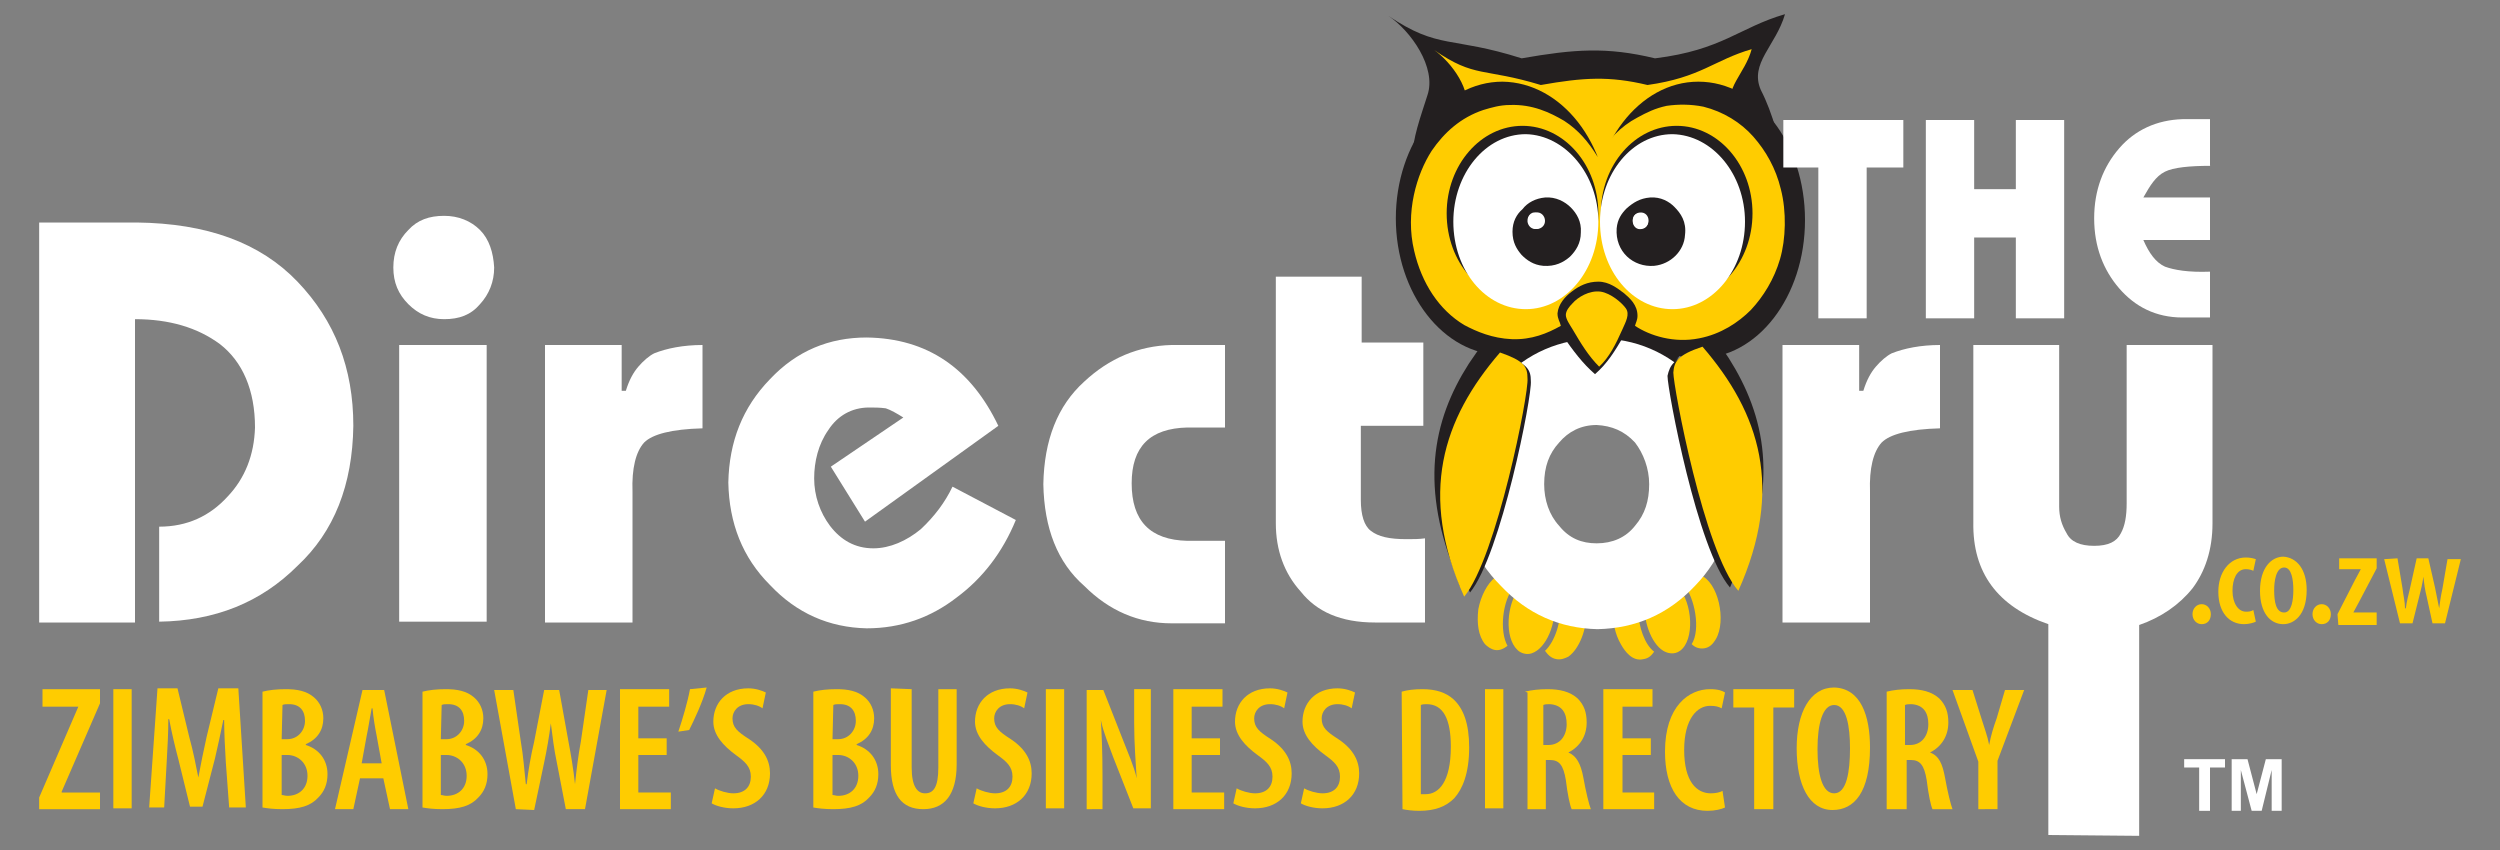
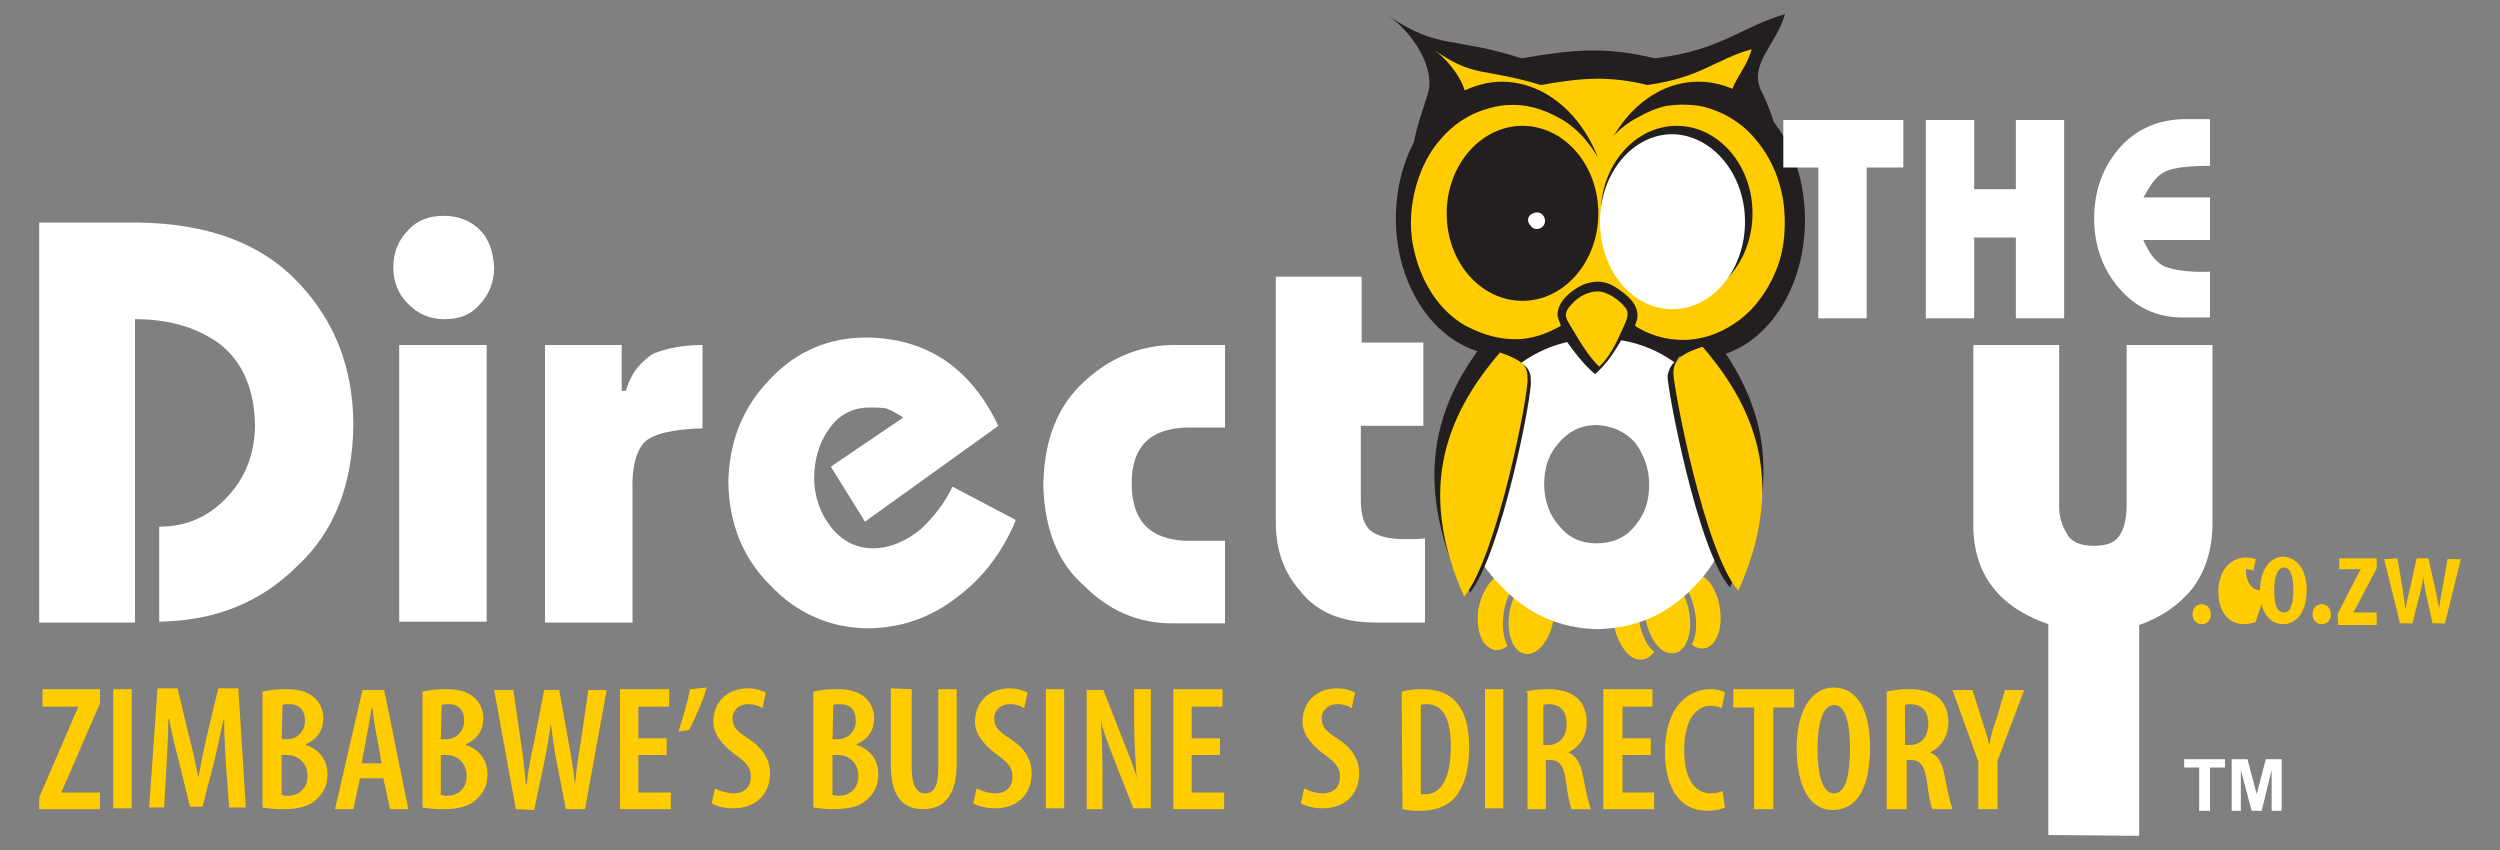
<svg xmlns="http://www.w3.org/2000/svg" version="1.1" baseProfile="tiny" id="Layer_1" width="100%" x="0px" y="0px" viewBox="-349 450 300 102" xml:space="preserve">
  <rect x="-349" y="450" width="300" height="102" fill="#808080" stroke="none" />
  <g>
    <polygon fill="#FFCC00" points="-344.3,545.7 -339.6,534.8 -339.6,534.8 -343.9,534.8 -343.9,532.7 -337,532.7 -337,534.4    -341.6,545 -341.6,545.1 -337,545.1 -337,547.1 -344.3,547.1  " />
    <rect x="-335.4" y="532.7" fill="#FFCC00" width="2.2" height="14.3" />
    <path fill="#FFCC00" d="M-321.9,541.5c-0.1-1.6-0.2-3.6-0.2-5.1h-0.1c-0.3,1.5-0.7,3.3-1,4.6l-1.5,5.8h-1.5l-1.4-5.7   c-0.4-1.5-0.8-3.2-1.1-4.8h-0.1c0,1.6-0.1,3.5-0.2,5.2l-0.3,5.4h-1.8l1-14.3h2.4l1.4,5.8c0.5,1.8,0.8,3.4,1.1,4.9l0,0   c0.3-1.6,0.6-3.1,1-4.9l1.4-5.8h2.4l0.9,14.3h-2L-321.9,541.5z" />
    <path fill="#FFCC00" d="M-315.2,545.4c0.2,0,0.4,0.1,0.7,0.1c1.4,0,2.4-0.9,2.4-2.4c0-1.6-1.2-2.5-2.4-2.5h-0.7V545.4z    M-315.2,538.7h0.7c1.2,0,2.1-1,2.1-2.2s-0.6-2-1.9-2c-0.4,0-0.6,0-0.8,0.1L-315.2,538.7L-315.2,538.7z M-317.5,533   c0.8-0.2,1.7-0.3,2.8-0.3c1.3,0,2.5,0.2,3.4,1c0.7,0.6,1.1,1.5,1.1,2.5c0,1.4-0.7,2.5-2.1,3.1v0.1c1.6,0.5,2.6,1.8,2.6,3.5   c0,1.2-0.4,2.1-1.1,2.8c-0.9,1-2.2,1.4-4.3,1.4c-1.1,0-1.8-0.1-2.4-0.2C-317.5,546.9-317.5,533-317.5,533z" />
    <path fill="#FFCC00" d="M-303.2,541.6l-0.6-3.3c-0.2-1-0.4-2.2-0.5-3.3h-0.1c-0.2,1-0.4,2.4-0.6,3.3l-0.6,3.3H-303.2z    M-305.8,543.4l-0.8,3.7h-2.2l3.3-14.3h2.6l2.9,14.3h-2.2l-0.8-3.7H-305.8z" />
    <path fill="#FFCC00" d="M-296.1,545.4c0.2,0,0.4,0.1,0.7,0.1c1.4,0,2.4-0.9,2.4-2.4c0-1.6-1.2-2.5-2.4-2.5h-0.7V545.4z    M-296.1,538.7h0.7c1.2,0,2.1-1,2.1-2.2s-0.6-2-1.9-2c-0.4,0-0.6,0-0.8,0.1L-296.1,538.7L-296.1,538.7z M-298.3,533   c0.8-0.2,1.7-0.3,2.8-0.3c1.3,0,2.5,0.2,3.4,1c0.7,0.6,1.1,1.5,1.1,2.5c0,1.4-0.7,2.5-2.1,3.1v0.1c1.6,0.5,2.6,1.8,2.6,3.5   c0,1.2-0.4,2.1-1.1,2.8c-0.9,1-2.2,1.4-4.3,1.4c-1.1,0-1.8-0.1-2.4-0.2V533z" />
    <path fill="#FFCC00" d="M-287.1,547.1l-2.6-14.3h2.3l0.9,6.2c0.3,1.7,0.4,3.3,0.6,5.1h0.1c0.2-1.7,0.5-3.4,0.9-5.1l1.2-6.2h1.8   l1.1,6.1c0.3,1.6,0.6,3.3,0.8,5.2l0,0c0.2-1.9,0.4-3.5,0.7-5.1l0.9-6.2h2.2l-2.6,14.3h-2.3l-1.1-5.7c-0.3-1.4-0.5-3-0.7-4.6l0,0   c-0.2,1.6-0.5,3.3-0.8,4.7l-1.2,5.7L-287.1,547.1L-287.1,547.1z" />
    <polygon fill="#FFCC00" points="-269,540.6 -272.4,540.6 -272.4,545.1 -268.5,545.1 -268.5,547.1 -274.6,547.1 -274.6,532.7    -268.7,532.7 -268.7,534.8 -272.4,534.8 -272.4,538.6 -269,538.6  " />
    <path fill="#FFCC00" d="M-264.2,532.5c-0.5,1.8-1.5,3.9-2.1,5.1l-1.3,0.2c0.5-1.5,1.1-3.5,1.4-5.1L-264.2,532.5z" />
    <path fill="#FFCC00" d="M-263.2,544.6c0.5,0.3,1.5,0.6,2.2,0.6c1.4,0,2.1-0.8,2.1-2s-0.7-1.8-1.8-2.6c-1.5-1.1-2.7-2.4-2.7-4   c0-2.2,1.5-4,4.2-4c0.9,0,1.7,0.3,2.1,0.5l-0.4,1.9c-0.4-0.3-1-0.5-1.7-0.5c-1.3,0-1.9,0.9-1.9,1.7c0,1.1,0.6,1.6,2,2.5   c1.8,1.2,2.5,2.6,2.5,4.1c0,2.6-1.8,4.2-4.4,4.2c-1.1,0-2.1-0.3-2.6-0.6L-263.2,544.6z" />
    <path fill="#FFCC00" d="M-249.1,545.4c0.2,0,0.4,0.1,0.7,0.1c1.4,0,2.4-0.9,2.4-2.4c0-1.6-1.2-2.5-2.4-2.5h-0.7V545.4z    M-249.1,538.7h0.7c1.2,0,2.1-1,2.1-2.2s-0.6-2-1.9-2c-0.4,0-0.6,0-0.8,0.1L-249.1,538.7L-249.1,538.7z M-251.4,533   c0.8-0.2,1.7-0.3,2.8-0.3c1.3,0,2.5,0.2,3.4,1c0.7,0.6,1.1,1.5,1.1,2.5c0,1.4-0.7,2.5-2.1,3.1v0.1c1.6,0.5,2.6,1.8,2.6,3.5   c0,1.2-0.4,2.1-1.1,2.8c-0.9,1-2.2,1.4-4.3,1.4c-1.1,0-1.8-0.1-2.4-0.2V533z" />
    <path fill="#FFCC00" d="M-239.6,532.7v9.4c0,2.3,0.7,3.1,1.6,3.1c1,0,1.6-0.7,1.6-3.1v-9.4h2.2v9c0,3.7-1.5,5.4-4,5.4   c-2.6,0-3.9-1.7-3.9-5.3v-9.2L-239.6,532.7L-239.6,532.7z" />
    <path fill="#FFCC00" d="M-231.8,544.6c0.5,0.3,1.5,0.6,2.2,0.6c1.4,0,2.1-0.8,2.1-2s-0.7-1.8-1.8-2.6c-1.5-1.1-2.7-2.4-2.7-4   c0-2.2,1.5-4,4.2-4c0.9,0,1.7,0.3,2.1,0.5l-0.4,1.9c-0.4-0.3-1-0.5-1.7-0.5c-1.3,0-1.9,0.9-1.9,1.7c0,1.1,0.6,1.6,2,2.5   c1.8,1.2,2.5,2.6,2.5,4.1c0,2.6-1.8,4.2-4.4,4.2c-1.1,0-2.1-0.3-2.6-0.6L-231.8,544.6z" />
    <rect x="-223.5" y="532.7" fill="#FFCC00" width="2.2" height="14.3" />
    <path fill="#FFCC00" d="M-218.6,547.1v-14.3h2l2.4,6.1c0.5,1.3,1.3,3.1,1.6,4.5l0,0c-0.1-1.8-0.3-4.1-0.3-6.6v-4.1h2V547h-2.1   l-2.4-6.1c-0.5-1.4-1.2-3-1.5-4.5l0,0c0.1,1.6,0.2,3.7,0.2,6.7v4H-218.6L-218.6,547.1z" />
    <polygon fill="#FFCC00" points="-202.6,540.6 -206,540.6 -206,545.1 -202.1,545.1 -202.1,547.1 -208.2,547.1 -208.2,532.7    -202.3,532.7 -202.3,534.8 -206,534.8 -206,538.6 -202.6,538.6  " />
-     <path fill="#FFCC00" d="M-200.6,544.6c0.5,0.3,1.5,0.6,2.2,0.6c1.4,0,2.1-0.8,2.1-2s-0.7-1.8-1.8-2.6c-1.5-1.1-2.7-2.4-2.7-4   c0-2.2,1.5-4,4.2-4c0.9,0,1.7,0.3,2.1,0.5l-0.4,1.9c-0.4-0.3-1-0.5-1.7-0.5c-1.3,0-1.9,0.9-1.9,1.7c0,1.1,0.6,1.6,2,2.5   c1.8,1.2,2.5,2.6,2.5,4.1c0,2.6-1.8,4.2-4.4,4.2c-1.1,0-2.1-0.3-2.6-0.6L-200.6,544.6z" />
    <path fill="#FFCC00" d="M-192.5,544.6c0.5,0.3,1.5,0.6,2.2,0.6c1.4,0,2.1-0.8,2.1-2s-0.7-1.8-1.8-2.6c-1.5-1.1-2.7-2.4-2.7-4   c0-2.2,1.5-4,4.2-4c0.9,0,1.7,0.3,2.1,0.5l-0.4,1.9c-0.4-0.3-1-0.5-1.7-0.5c-1.3,0-1.9,0.9-1.9,1.7c0,1.1,0.6,1.6,2,2.5   c1.8,1.2,2.5,2.6,2.5,4.1c0,2.6-1.8,4.2-4.4,4.2c-1.1,0-2.1-0.3-2.6-0.6L-192.5,544.6z" />
    <path fill="#FFCC00" d="M-178.5,545.3c0.2,0,0.4,0,0.6,0c1.5,0,3-1.4,3-5.7c0-3.3-0.9-5.1-2.9-5.1c-0.2,0-0.5,0-0.7,0.1   L-178.5,545.3L-178.5,545.3z M-180.8,533c0.7-0.2,1.5-0.3,2.5-0.3c1.6,0,2.8,0.4,3.7,1.2c1.2,1.1,1.9,2.9,1.9,5.8   c0,3.1-0.8,5-1.8,6.1c-1,1-2.3,1.5-4.2,1.5c-0.8,0-1.5-0.1-2-0.2L-180.8,533L-180.8,533z" />
    <rect x="-170.8" y="532.7" fill="#FFCC00" width="2.2" height="14.3" />
    <path fill="#FFCC00" d="M-163.8,539.4h0.6c1.4,0,2.2-1.1,2.2-2.5c0-1.4-0.6-2.3-2-2.4c-0.3,0-0.6,0-0.8,0.1V539.4z M-166,533   c0.8-0.2,1.7-0.3,2.7-0.3c1.5,0,2.7,0.3,3.6,1.1c0.8,0.8,1.1,1.7,1.1,2.9c0,1.6-0.8,2.9-2.2,3.6l0,0c1,0.4,1.5,1.4,1.8,3   c0.3,1.7,0.7,3.3,0.9,3.8h-2.3c-0.2-0.4-0.5-1.8-0.7-3.5c-0.3-1.8-0.8-2.4-1.9-2.4h-0.5v5.9h-2.2v-14L-166,533L-166,533z" />
    <polygon fill="#FFCC00" points="-150.9,540.6 -154.3,540.6 -154.3,545.1 -150.5,545.1 -150.5,547.1 -156.6,547.1 -156.6,532.7    -150.7,532.7 -150.7,534.8 -154.3,534.8 -154.3,538.6 -150.9,538.6  " />
    <path fill="#FFCC00" d="M-142,546.9c-0.4,0.2-1.2,0.4-2.1,0.4c-3.3,0-5.1-2.7-5.1-7.1c0-5.5,2.9-7.5,5.4-7.5c1,0,1.5,0.2,1.8,0.4   l-0.4,1.9c-0.4-0.2-0.7-0.3-1.4-0.3c-1.5,0-3.1,1.5-3.1,5.3c0,3.8,1.5,5.2,3.2,5.2c0.5,0,1.1-0.1,1.4-0.3L-142,546.9z" />
    <polygon fill="#FFCC00" points="-138.5,534.9 -141,534.9 -141,532.7 -133.7,532.7 -133.7,534.9 -136.2,534.9 -136.2,547.1    -138.5,547.1  " />
    <path fill="#FFCC00" d="M-130.9,539.9c0,3.1,0.6,5.3,2,5.3c1.5,0,1.9-2.6,1.9-5.4c0-2.6-0.4-5.2-1.9-5.2   C-130.3,534.6-130.9,536.9-130.9,539.9 M-124.6,539.7c0,5.4-1.9,7.5-4.5,7.5c-2.8,0-4.3-3-4.3-7.4c0-4.3,1.6-7.3,4.5-7.3   C-125.7,532.6-124.6,535.9-124.6,539.7" />
    <path fill="#FFCC00" d="M-120.4,539.4h0.6c1.4,0,2.2-1.1,2.2-2.5c0-1.4-0.6-2.3-2-2.4c-0.3,0-0.6,0-0.8,0.1V539.4z M-122.6,533   c0.8-0.2,1.7-0.3,2.7-0.3c1.5,0,2.7,0.3,3.6,1.1c0.8,0.8,1.1,1.7,1.1,2.9c0,1.6-0.8,2.9-2.2,3.6l0,0c1.1,0.4,1.5,1.4,1.8,3   c0.3,1.7,0.7,3.3,0.9,3.8h-2.4c-0.2-0.4-0.5-1.8-0.7-3.5c-0.3-1.8-0.8-2.4-1.9-2.4h-0.5v5.9h-2.4L-122.6,533L-122.6,533z" />
    <path fill="#FFCC00" d="M-111.6,547.1v-5.7l-3.1-8.6h2.4l1.1,3.5c0.3,1,0.7,2,0.9,3.1l0,0c0.2-1.1,0.5-2.1,0.9-3.2l1-3.4h2.3   l-3.2,8.5v5.8C-109.4,547.1-111.6,547.1-111.6,547.1z" />
    <path fill="#FFCC00" d="M-145,519c2.2,0.8,3.2,5.5,1.9,7.7c-0.3,0.5-0.7,1-1.4,1.1c-0.7,0.1-1.2-0.2-1.5-0.5c1.1-1.7,0.4-5.6-1-7.2   C-146.3,519.8-145.6,519.4-145,519" />
    <path fill="#FFCC00" d="M-167.3,520.4c-1.4,1.6-1.8,5.3-0.8,7.1c-0.4,0.3-0.9,0.6-1.5,0.5c-0.5-0.1-0.9-0.4-1.2-0.7   c-0.8-1-1-2.5-0.8-4.2c0.3-1.6,1.1-3.1,2-3.8h0.1C-168.6,519.6-167.9,520-167.3,520.4" />
    <path fill="#FFCC00" d="M-147.6,520.5c1.7,1.8,2,6.3,0.2,7.6c-0.7,0.5-1.5,0.3-2,0c-1.5-0.9-2.5-3.8-2.2-6   C-150.2,521.7-148.8,521.1-147.6,520.5" />
    <path fill="#FFCC00" d="M-166.7,520.6c1.4,0.6,2.7,1.2,4.2,1.7c0.3,2.4-0.9,5.5-2.7,6.1c-0.6,0.2-1.3,0-1.7-0.4   C-168.5,526.5-168.2,522.5-166.7,520.6" />
    <path fill="#FFCC00" d="M-152.4,522.5c0.1,0.2,0,0.5,0,0.8c0,1.9,0.8,4.1,1.9,4.9c-0.3,0.4-0.6,0.8-1.3,0.9   c-1.3,0.3-2.2-0.9-2.7-1.8c-0.7-1.2-1-2.7-0.9-4C-154.3,523.1-153.2,522.8-152.4,522.5" />
-     <path fill="#FFCC00" d="M-158.7,523.4c0.2,2-0.8,4.5-2.1,5.4c-0.4,0.2-0.9,0.4-1.4,0.3c-0.7-0.1-1.1-0.6-1.4-1   c1.2-1.1,2-3.6,1.8-5.6C-160.8,522.9-159.8,523.2-158.7,523.4" />
    <path fill="#231F20" d="M-170.6,493.3c-4.5,6.4-6.4,13.6-2.8,23.5c2.5-3.8,5.1-19.6,4.9-21C-168.5,494.6-168.8,494-170.6,493.3" />
    <path fill="none" stroke="#231F20" stroke-width="3.173" d="M-170.6,493.3c-4.5,6.4-6.4,13.6-2.8,23.5c2.5-3.8,5.1-19.6,4.9-21   C-168.5,494.6-168.8,494-170.6,493.3z" />
    <path fill="#231F20" d="M-143.7,492.6c4.5,6.5,6.5,13.7,2.8,23.6c-2.7-3.8-5.1-19.7-5.1-21.1C-145.9,494-145.7,493.5-143.7,492.6" />
    <path fill="none" stroke="#231F20" stroke-width="3.173" d="M-143.7,492.6c4.5,6.5,6.5,13.7,2.8,23.6c-2.7-3.8-5.1-19.7-5.1-21.1   C-145.9,494-145.7,493.5-143.7,492.6z" />
    <path fill="#231F20" d="M-146.1,488c0,5.4-5.3,9.9-11.9,9.9s-11.9-4.5-11.9-9.9s5.3-9.9,11.9-9.9S-146.1,482.5-146.1,488" />
    <ellipse fill="none" stroke="#231F20" stroke-width="0.118" cx="-158" cy="488" rx="11.9" ry="9.9" />
    <path fill="#FFFFFF" d="M-329.9,513.2c3.4,0,6.1-1.3,8.2-3.6c2.1-2.2,3.2-5,3.3-8.3c0-4.5-1.5-7.9-4.2-10c-2.7-2-6.1-3-10.2-3v36.4   h-11.5v-48h11.7c8.4,0.1,14.8,2.4,19.3,7.1c4.5,4.7,6.7,10.4,6.7,17.3c-0.1,7.1-2.3,12.7-6.7,16.8c-4.4,4.4-9.9,6.6-16.6,6.7   C-329.9,524.6-329.9,513.2-329.9,513.2z" />
    <path fill="#FFFFFF" d="M-290.6,524.6h-10.5v-33.2h10.5V524.6z M-301.8,482.1c0-1.8,0.6-3.3,1.8-4.5c1.1-1.2,2.5-1.7,4.3-1.7   c1.7,0,3.2,0.6,4.3,1.7c1.1,1.1,1.6,2.7,1.7,4.5c0,1.7-0.6,3.2-1.7,4.4c-1.1,1.3-2.5,1.8-4.3,1.8c-1.7,0-3.1-0.6-4.3-1.8   C-301.2,485.3-301.8,483.9-301.8,482.1" />
    <path fill="#FFFFFF" d="M-274.4,496.9h0.5c0.4-1.3,0.9-2.2,1.5-2.9c0.6-0.7,1.3-1.3,1.9-1.6c1.5-0.6,3.5-1,5.8-1v10   c-3.7,0.1-6,0.7-7,1.7c-1,1.1-1.5,3.1-1.4,5.9v15.7h-10.5v-33.3h9.2V496.9z" />
    <path fill="#FFFFFF" d="M-245.2,512.6l-4.1-6.6l8.7-5.9c-0.8-0.5-1.5-0.9-2.1-1.1c-0.7-0.1-1.4-0.1-2-0.1c-2.1,0-3.8,1-4.9,2.7   c-1.2,1.7-1.7,3.8-1.7,5.8c0,2.1,0.7,4.1,1.9,5.7c1.3,1.7,3,2.7,5.2,2.7c2,0,4-0.9,5.7-2.3c1.6-1.5,2.9-3.2,3.8-5.1l7.6,4   c-1.6,3.9-4,7-7.1,9.3c-3.1,2.4-6.7,3.7-10.8,3.7c-4.5-0.1-8.4-1.8-11.6-5.2c-3.3-3.3-4.9-7.4-5-12.3c0.1-4.9,1.7-9,5-12.4   c3.2-3.4,7.1-5,11.6-5c7.3,0.1,12.5,3.7,15.8,10.6L-245.2,512.6z" />
    <path fill="#FFFFFF" d="M-202,501.3h-4.5c-4.5,0.1-6.7,2.3-6.7,6.7c0,4.5,2.2,6.8,6.7,6.9h4.5v9.9h-6.4c-4,0-7.5-1.5-10.5-4.5   c-3.2-2.8-4.8-6.9-4.9-12.2c0.1-5.3,1.7-9.4,4.9-12.3c3-2.8,6.5-4.3,10.5-4.4h6.4V501.3z" />
    <path fill="#FFFFFF" d="M-178.2,491.1v10h-7.5v8.9c0,1.8,0.4,3.1,1.2,3.7c0.9,0.7,2.2,1,4.3,1c0.8,0,1.5,0,2.2-0.1v10.1h-6   c-4.1,0-7-1.3-8.9-3.7c-2-2.2-3-5-3-8.2v-29.6h10.3v7.9C-185.7,491.1-178.2,491.1-178.2,491.1z" />
    <path fill="#FFFFFF" d="M-163.7,508.1c0,1.9,0.6,3.7,1.8,5c1.2,1.5,2.7,2.1,4.5,2.1c1.9,0,3.5-0.7,4.6-2.1c1.2-1.4,1.7-3,1.7-5   c0-1.9-0.7-3.7-1.7-5c-1.3-1.4-2.8-2-4.6-2.1c-1.9,0-3.4,0.8-4.5,2.1C-163.1,504.4-163.7,506-163.7,508.1 M-173.9,508.1   c0.1-4.9,1.7-9.1,5-12.4c3.2-3.4,7.1-5,11.6-5.1c4.6,0,8.5,1.7,11.7,5c3.2,3.3,4.8,7.5,4.9,12.4c-0.1,4.8-1.7,9-4.9,12.3   c-3.2,3.4-7.1,5.1-11.7,5.2c-4.5-0.1-8.4-1.8-11.6-5.2C-172.2,517-173.8,512.9-173.9,508.1" />
-     <path fill="#FFFFFF" d="M-125.9,496.9h0.5c0.4-1.3,0.9-2.2,1.5-2.9s1.3-1.3,1.9-1.6c1.5-0.6,3.5-1,5.8-1v10c-3.7,0.1-6,0.7-7,1.7   c-1,1.1-1.5,3.1-1.4,5.9v15.7h-10.5v-33.3h9.2V496.9C-125.8,496.9-125.9,496.9-125.9,496.9z" />
    <path fill="#FFFFFF" d="M-103.2,550.2v-25.3c-6.1-2.1-9.1-6.2-9-12.2v-21.3h10.3v19.4c0,1.2,0.3,2.2,0.9,3.2c0.5,1,1.6,1.5,3.3,1.5   s2.7-0.5,3.2-1.5c0.5-0.9,0.7-2.1,0.7-3.6v-19h10.3v21.4c0,3.2-0.9,5.8-2.4,7.8c-1.6,2-3.8,3.5-6.4,4.4v25.3L-103.2,550.2   L-103.2,550.2z" />
    <path fill="#231F20" d="M-135.5,481.5c2.2-5.1,0.6-15.3-2.2-20.7c-1.4-3.2,1.8-5.3,2.9-9.1c-5.5,1.6-7.5,4.3-15.6,5.3   c-5.8-1.4-9.7-1.1-16,0c-8.5-2.7-9.9-1-16-5.1c2.7,1.8,5.8,6.2,4.7,9.5c-1.6,5.1-4.2,10.9,2.8,14.2L-135.5,481.5z" />
    <path fill="#FFCC00" d="M-139.4,479.7c1.7-4.1,0.5-12.2-1.7-16.5c-1.1-2.6,1.5-4.3,2.3-7.3c-4.5,1.3-6.1,3.4-12.5,4.3   c-4.6-1.1-7.7-0.9-12.8,0c-6.9-2.1-7.9-0.8-12.8-4.2c2.1,1.5,4.6,4.9,3.8,7.5c-1.4,4.1-3.3,8.7,2.2,11.4L-139.4,479.7z" />
    <path fill="#231F20" d="M-155.9,476.2c0,9-5.7,16.4-12.8,16.4s-12.8-7.4-12.8-16.4s5.7-16.4,12.8-16.4   C-161.6,459.9-155.9,467.2-155.9,476.2" />
    <path fill="#231F20" d="M-157.6,494.9c-1.5-1.3-2.6-2.8-3.8-4.5c-0.3-0.5-0.9-1.2-0.9-1.7s0.5-1,0.9-1.4c0.7-0.7,2.4-1.6,4-1.4   c1.4,0.2,3,1.3,3.6,2c0.6,0.8,0,1.6-0.4,2.5C-155.2,492.1-156.1,493.6-157.6,494.9" />
    <path fill="#231F20" d="M-132.4,476.4c0,9.2-5.7,16.6-12.8,16.6s-12.8-7.5-12.8-16.6s5.7-16.6,12.8-16.6S-132.4,467.2-132.4,476.4" />
    <path fill="#FFCC00" d="M-155.3,474.8c-0.6,0.6-1.1,1.4-1.2,2.4c-0.3,2.7,1.9,4.6,4.5,4.5c1.9-0.1,3.5-1.7,3.7-3.7   c0.1-1.5-0.5-2.6-1.3-3.4c-0.7-0.6-1.7-1.2-2.9-1.1C-153.8,473.7-154.7,474.2-155.3,474.8 M-164.7,474.8c-0.7,0.7-1.2,1.6-1.2,2.7   c0,1.3,0.5,2.1,1.1,2.8c0.6,0.7,1.5,1.3,2.6,1.3c1.4,0.1,2.4-0.4,3.2-1.1c0.8-0.7,1.3-1.5,1.3-2.9c0-1.3-0.5-2.3-1.2-3   s-1.7-1.3-3.1-1.2C-163.1,473.7-164.1,474.2-164.7,474.8 M-157.3,468.8c1.3-2,2.7-3.6,4.8-4.7c1.1-0.6,2.1-1.1,3.5-1.4   c1.4-0.2,2.9-0.2,4.4,0.1c2.4,0.6,4.5,1.9,6,3.6c1.5,1.7,2.7,3.8,3.3,6.3c0.7,2.7,0.6,6-0.1,8.4c-0.7,2.4-2,4.5-3.5,6.1   c-1.5,1.5-3.6,2.9-6.2,3.4c-3,0.6-5.9-0.3-7.7-1.5c0.1-0.4,0.3-0.7,0.3-1.2c0-1.3-0.9-2.1-1.6-2.7c-0.8-0.6-1.8-1.4-3.1-1.4   s-2.3,0.5-3.2,1.2c-0.8,0.6-1.6,1.5-1.7,2.6c0,0.7,0.3,1,0.4,1.5c-1.6,0.9-3.5,1.7-5.9,1.6c-2.3-0.1-4.2-0.9-5.7-1.7   c-3-1.8-5.1-5-6-8.9c-1.1-4.6,0.3-9.2,2.1-12c1.5-2.2,3.5-4,6.2-4.9c1-0.3,2-0.6,3.2-0.6c2.7-0.1,4.8,0.9,6.5,1.9   C-159.6,465.6-158.4,467-157.3,468.8" />
    <path fill="#231F20" d="M-157.2,475.6c0,5.8-4.1,10.5-9.1,10.5s-9.1-4.6-9.1-10.5c0-5.8,4.1-10.5,9.1-10.5   S-157.2,469.8-157.2,475.6" />
    <path fill="#231F20" d="M-138.7,475.6c0,5.8-4.1,10.5-9.1,10.5s-9.1-4.6-9.1-10.5c0-5.8,4.1-10.5,9.1-10.5   S-138.7,469.8-138.7,475.6" />
-     <path fill="#FFFFFF" d="M-157.2,476.6c0,5.8-3.9,10.5-8.7,10.5s-8.7-4.6-8.7-10.5c0-5.8,3.9-10.5,8.7-10.5   C-161.2,466.2-157.2,470.9-157.2,476.6" />
    <path fill="#FFFFFF" d="M-139.6,476.6c0,5.8-3.9,10.5-8.7,10.5s-8.7-4.6-8.7-10.5c0-5.8,3.9-10.5,8.7-10.5   C-143.5,466.2-139.6,470.9-139.6,476.6" />
    <path fill="#231F20" d="M-165.5,477.1c0.5,0.7,1.7,0.4,1.7-0.6c0-0.5-0.5-1-1.1-1C-165.5,475.5-166,476.4-165.5,477.1    M-163.6,473.7c1.3-0.1,2.4,0.5,3.1,1.2c0.7,0.7,1.3,1.7,1.2,3c0,1.3-0.6,2.2-1.3,2.9c-0.8,0.7-1.8,1.2-3.2,1.1   c-1.2-0.1-2-0.7-2.6-1.3c-0.6-0.7-1.1-1.5-1.1-2.8c0-1.2,0.5-2.1,1.2-2.7C-165.7,474.3-164.7,473.8-163.6,473.7" />
-     <path fill="#231F20" d="M-152.2,477.5c1.4,0,1.2-2-0.1-1.9C-153.4,475.6-153.3,477.5-152.2,477.5 M-151,473.7   c1.3-0.1,2.3,0.5,2.9,1.1c0.8,0.8,1.5,1.8,1.3,3.4c-0.1,1.9-1.7,3.5-3.7,3.7c-2.5,0.2-4.7-1.7-4.5-4.5c0.1-1.1,0.6-1.8,1.2-2.4   C-153,474.3-152.2,473.8-151,473.7" />
    <path fill="#FFFFFF" d="M-164.7,475.5c0.6-0.1,1.1,0.4,1.1,1c0,1-1.3,1.3-1.7,0.6C-166,476.4-165.5,475.6-164.7,475.5" />
    <path fill="#FFFFFF" d="M-152.2,475.5c1.3-0.1,1.4,1.9,0.1,1.9C-153.3,477.5-153.4,475.6-152.2,475.5" />
    <path fill="#FFCC00" d="M-157.1,494c-1.3-1.3-2.2-2.8-3.2-4.5c-0.3-0.5-0.8-1.2-0.8-1.7s0.4-1,0.8-1.4c0.6-0.7,2-1.6,3.4-1.4   c1.2,0.2,2.5,1.3,3,2s0,1.6-0.4,2.5C-155.1,491.3-155.9,492.9-157.1,494" />
    <path fill="#231F20" d="M-168.5,492.7c-6.5,7.7-9.3,16.5-4.1,28.4c3.7-4.5,7.5-23.7,7.3-25.4C-165.3,494.4-165.7,493.6-168.5,492.7   " />
    <path fill="#231F20" d="M-145.5,492.1c6.5,7.7,9.3,16.5,4.1,28.4c-3.9-4.5-7.5-23.7-7.5-25.4C-148.6,493.8-148.2,493.1-145.5,492.1   " />
    <path fill="#FFCC00" d="M-169,492.3c-6.9,8-9.8,17-4.3,29.3c3.9-4.7,7.8-24.5,7.6-26.2C-165.7,494-166.1,493.3-169,492.3" />
    <path fill="#FFCC00" d="M-144.7,491.6c6.9,8,9.8,17,4.3,29.3c-4.1-4.7-7.8-24.5-7.8-26.2C-148.1,493.4-147.7,492.6-144.7,491.6" />
    <polygon fill="#FFFFFF" points="-120.6,464.4 -120.6,470.1 -125,470.1 -125,488.2 -130.8,488.2 -130.8,470.1 -135,470.1    -135,464.4  " />
    <polygon fill="#FFFFFF" points="-107.1,472.7 -107.1,464.4 -101.3,464.4 -101.3,488.2 -107.1,488.2 -107.1,478.5 -112.1,478.5    -112.1,488.2 -117.9,488.2 -117.9,464.4 -112.1,464.4 -112.1,472.7  " />
    <path fill="#FFFFFF" d="M-83.7,469.9c-2.6,0-4.5,0.2-5.5,0.7c-0.6,0.3-1,0.7-1.4,1.2s-0.8,1.2-1.2,1.9h8v5.1h-8   c0.7,1.6,1.5,2.7,2.6,3.2c1.1,0.4,2.8,0.7,5.4,0.6v5.5h-3.3c-3.2,0-5.7-1.3-7.6-3.5c-1.9-2.2-3-5-3-8.4s1.1-6.2,3-8.4   s4.5-3.4,7.6-3.5h3.3v5.6H-83.7z" />
    <path fill="#FFCC00" d="M-85.9,523.7c0-0.7,0.5-1.2,1.1-1.2s1.1,0.5,1.1,1.2s-0.4,1.2-1.1,1.2C-85.4,524.9-85.9,524.4-85.9,523.7" />
-     <path fill="#FFCC00" d="M-78.3,524.6c-0.2,0.1-0.8,0.3-1.4,0.3c-1.8,0-3.1-1.4-3.1-3.9c0-2.3,1.3-4.1,3.3-4.1   c0.5,0,0.9,0.1,1.2,0.2l-0.3,1.4c-0.2-0.1-0.5-0.2-0.9-0.2c-1.1,0-1.6,1.2-1.6,2.6c0,1.5,0.7,2.5,1.6,2.5c0.3,0,0.6,0,0.9-0.2   L-78.3,524.6z" />
+     <path fill="#FFCC00" d="M-78.3,524.6c-0.2,0.1-0.8,0.3-1.4,0.3c-1.8,0-3.1-1.4-3.1-3.9c0-2.3,1.3-4.1,3.3-4.1   c0.5,0,0.9,0.1,1.2,0.2l-0.3,1.4c-0.2-0.1-0.5-0.2-0.9-0.2c0,1.5,0.7,2.5,1.6,2.5c0.3,0,0.6,0,0.9-0.2   L-78.3,524.6z" />
    <path fill="#FFCC00" d="M-76.1,520.8c0,1.4,0.2,2.7,1.2,2.7c0.9,0,1.1-1.5,1.1-2.7s-0.2-2.7-1.1-2.7   C-75.9,518.1-76.1,519.8-76.1,520.8 M-72.2,520.8c0,3.1-1.6,4.1-2.8,4.1c-1.6,0-2.8-1.4-2.8-4c0-2.8,1.4-4.1,2.8-4.1   C-73.4,516.9-72.2,518.3-72.2,520.8" />
    <path fill="#FFCC00" d="M-71.5,523.7c0-0.7,0.5-1.2,1.1-1.2s1.1,0.5,1.1,1.2s-0.4,1.2-1.1,1.2C-71,524.9-71.5,524.4-71.5,523.7" />
    <path fill="#FFCC00" d="M-68.5,523.7l2.1-4.1c0.2-0.4,0.5-0.9,0.7-1.3l0,0h-2.6V517h4.5v1.2l-2.1,4c-0.2,0.4-0.5,0.9-0.7,1.3l0,0   h2.8v1.5h-4.6L-68.5,523.7L-68.5,523.7z" />
    <path fill="#FFCC00" d="M-61.3,517l0.6,3.6c0.1,0.9,0.3,1.6,0.3,2.4h0.1c0.1-0.8,0.3-1.6,0.5-2.4l0.8-3.6h1.4l0.8,3.5   c0.2,0.9,0.3,1.6,0.5,2.5l0,0c0.1-0.8,0.2-1.5,0.4-2.4l0.6-3.5h1.6l-1.9,7.7h-1.5l-0.7-3.2c-0.2-0.8-0.3-1.5-0.4-2.4l0,0   c-0.1,0.9-0.3,1.6-0.5,2.4l-0.8,3.2H-61l-1.9-7.7L-61.3,517L-61.3,517z" />
    <polygon fill="#FFFFFF" points="-85.1,547.3 -85.1,542.1 -86.9,542.1 -86.9,541.1 -82,541.1 -82,542.1 -83.8,542.1 -83.8,547.3     " />
    <polygon fill="#FFFFFF" points="-81.2,547.3 -81.2,541.1 -79.3,541.1 -78.2,545.3 -77.1,541.1 -75.2,541.1 -75.2,547.3    -76.4,547.3 -76.4,542.4 -77.6,547.3 -78.8,547.3 -80.1,542.4 -80.1,547.3  " />
  </g>
</svg>